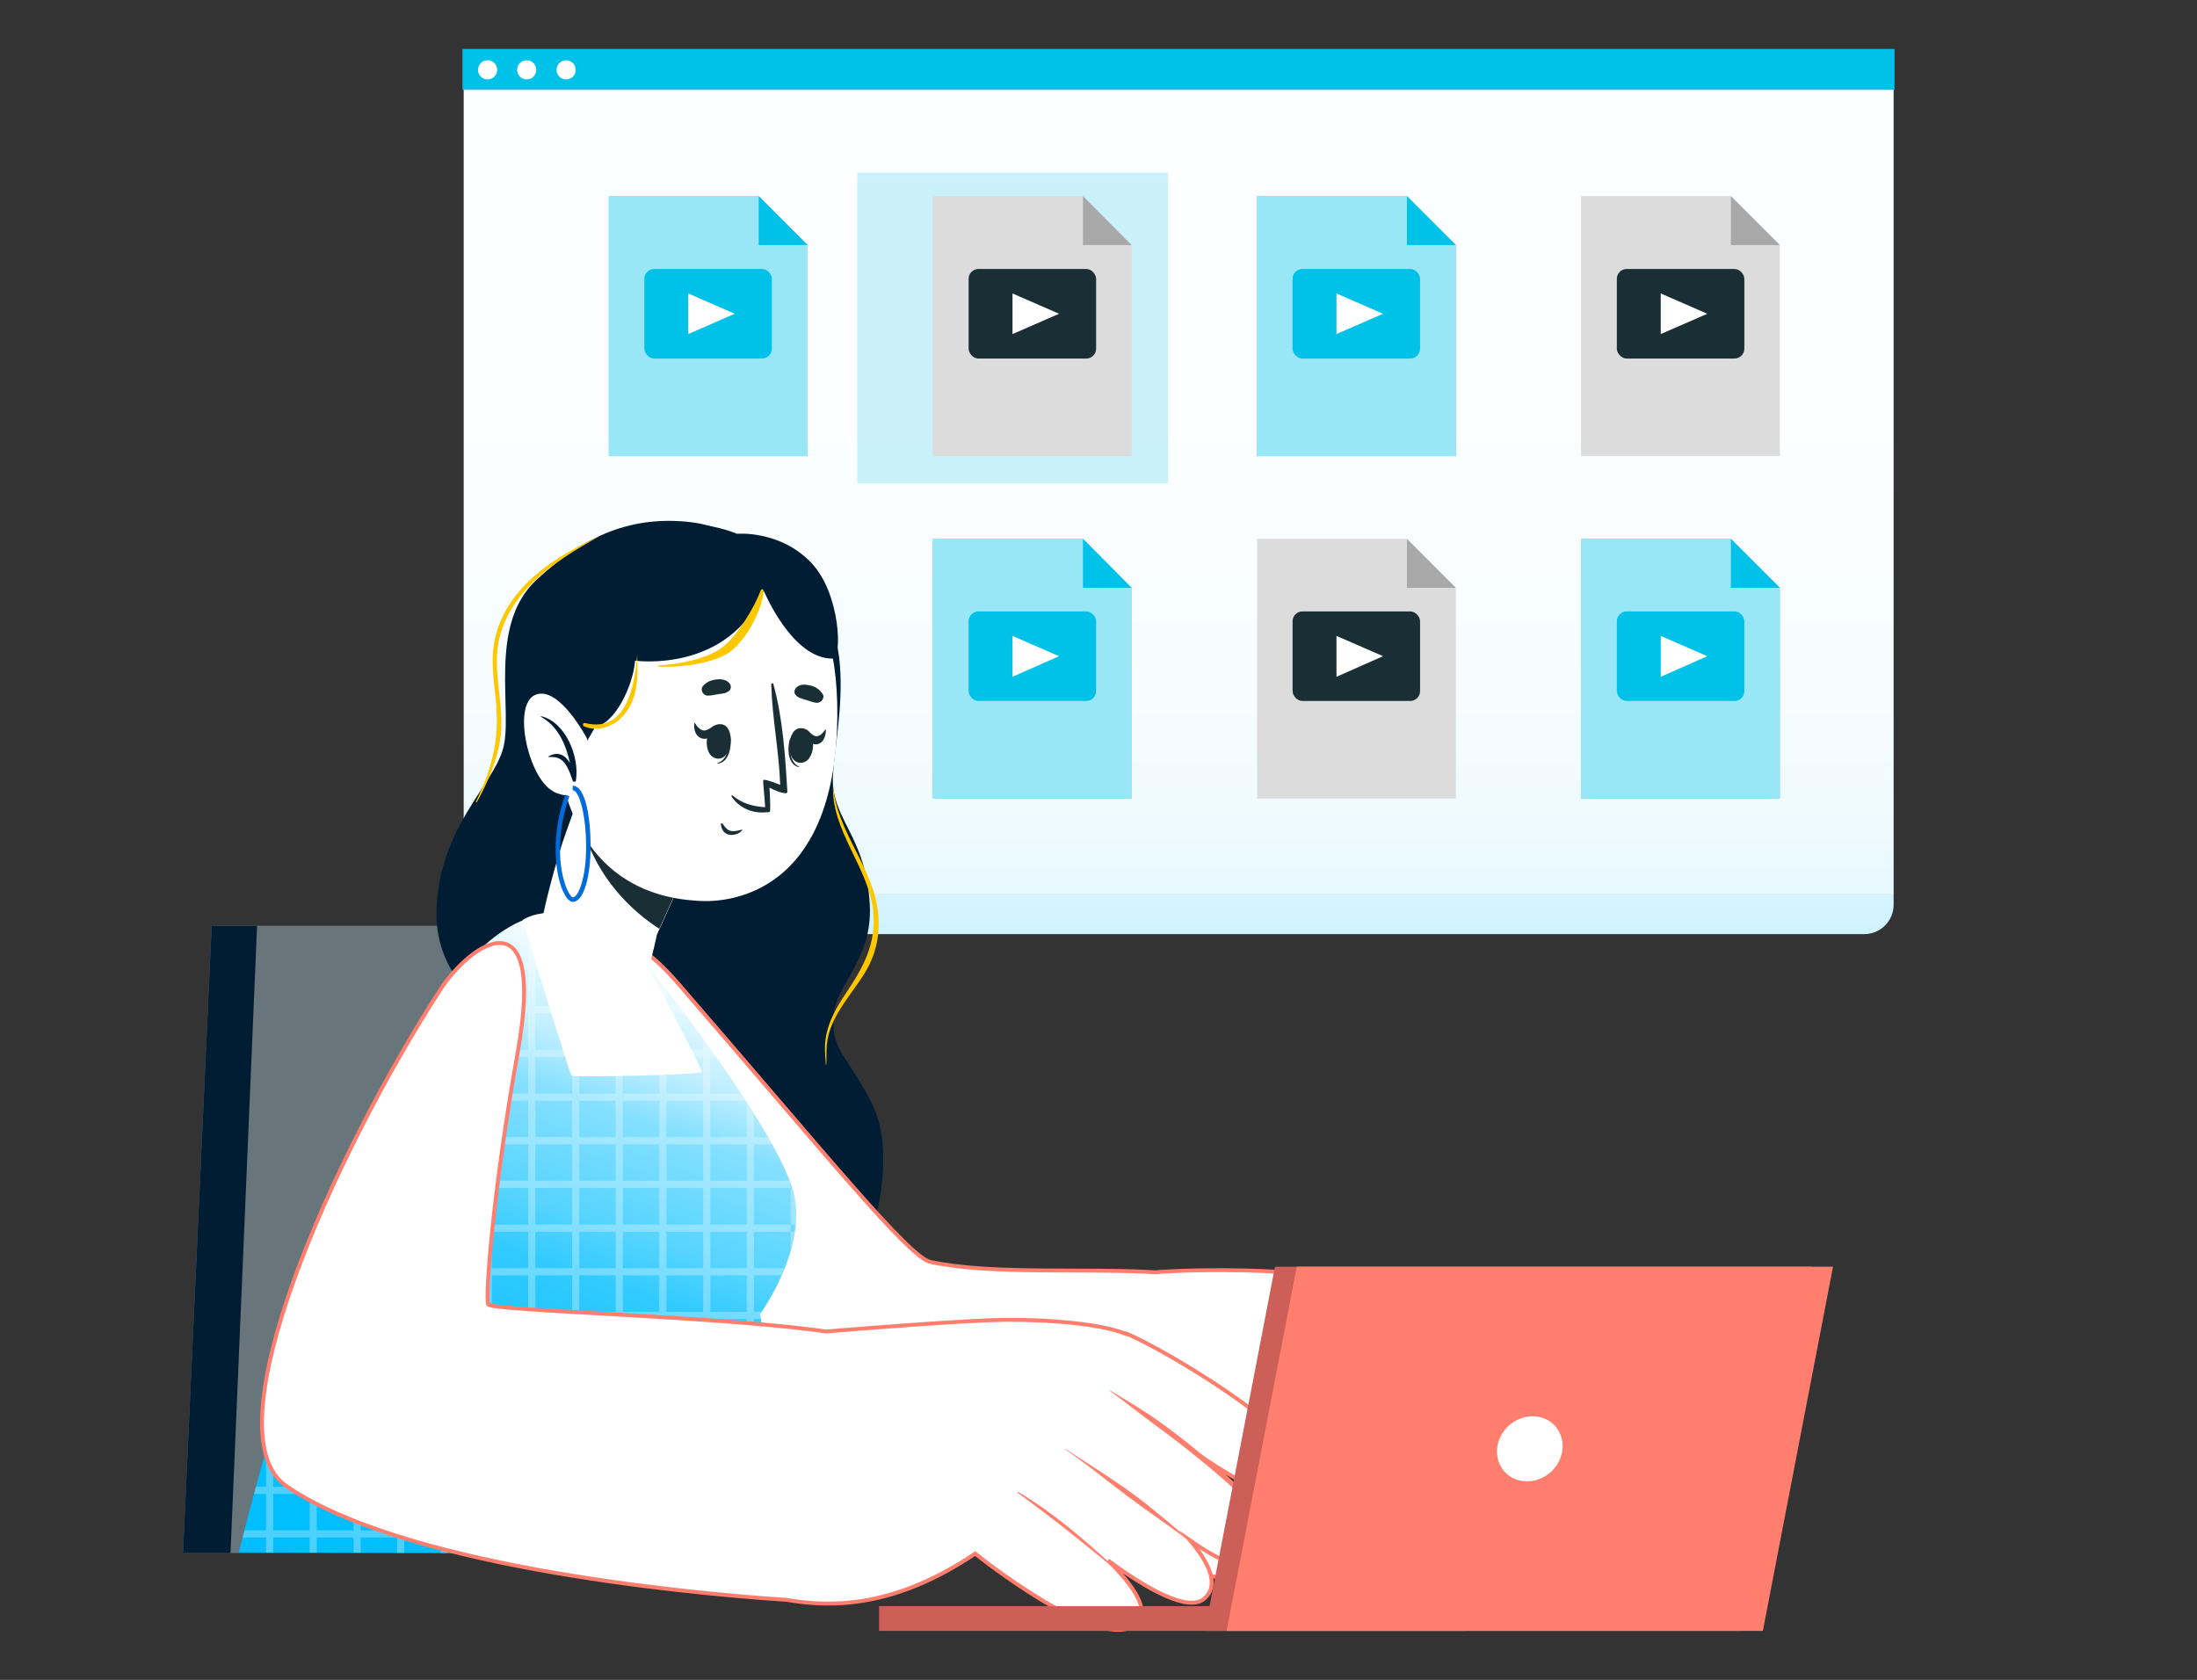
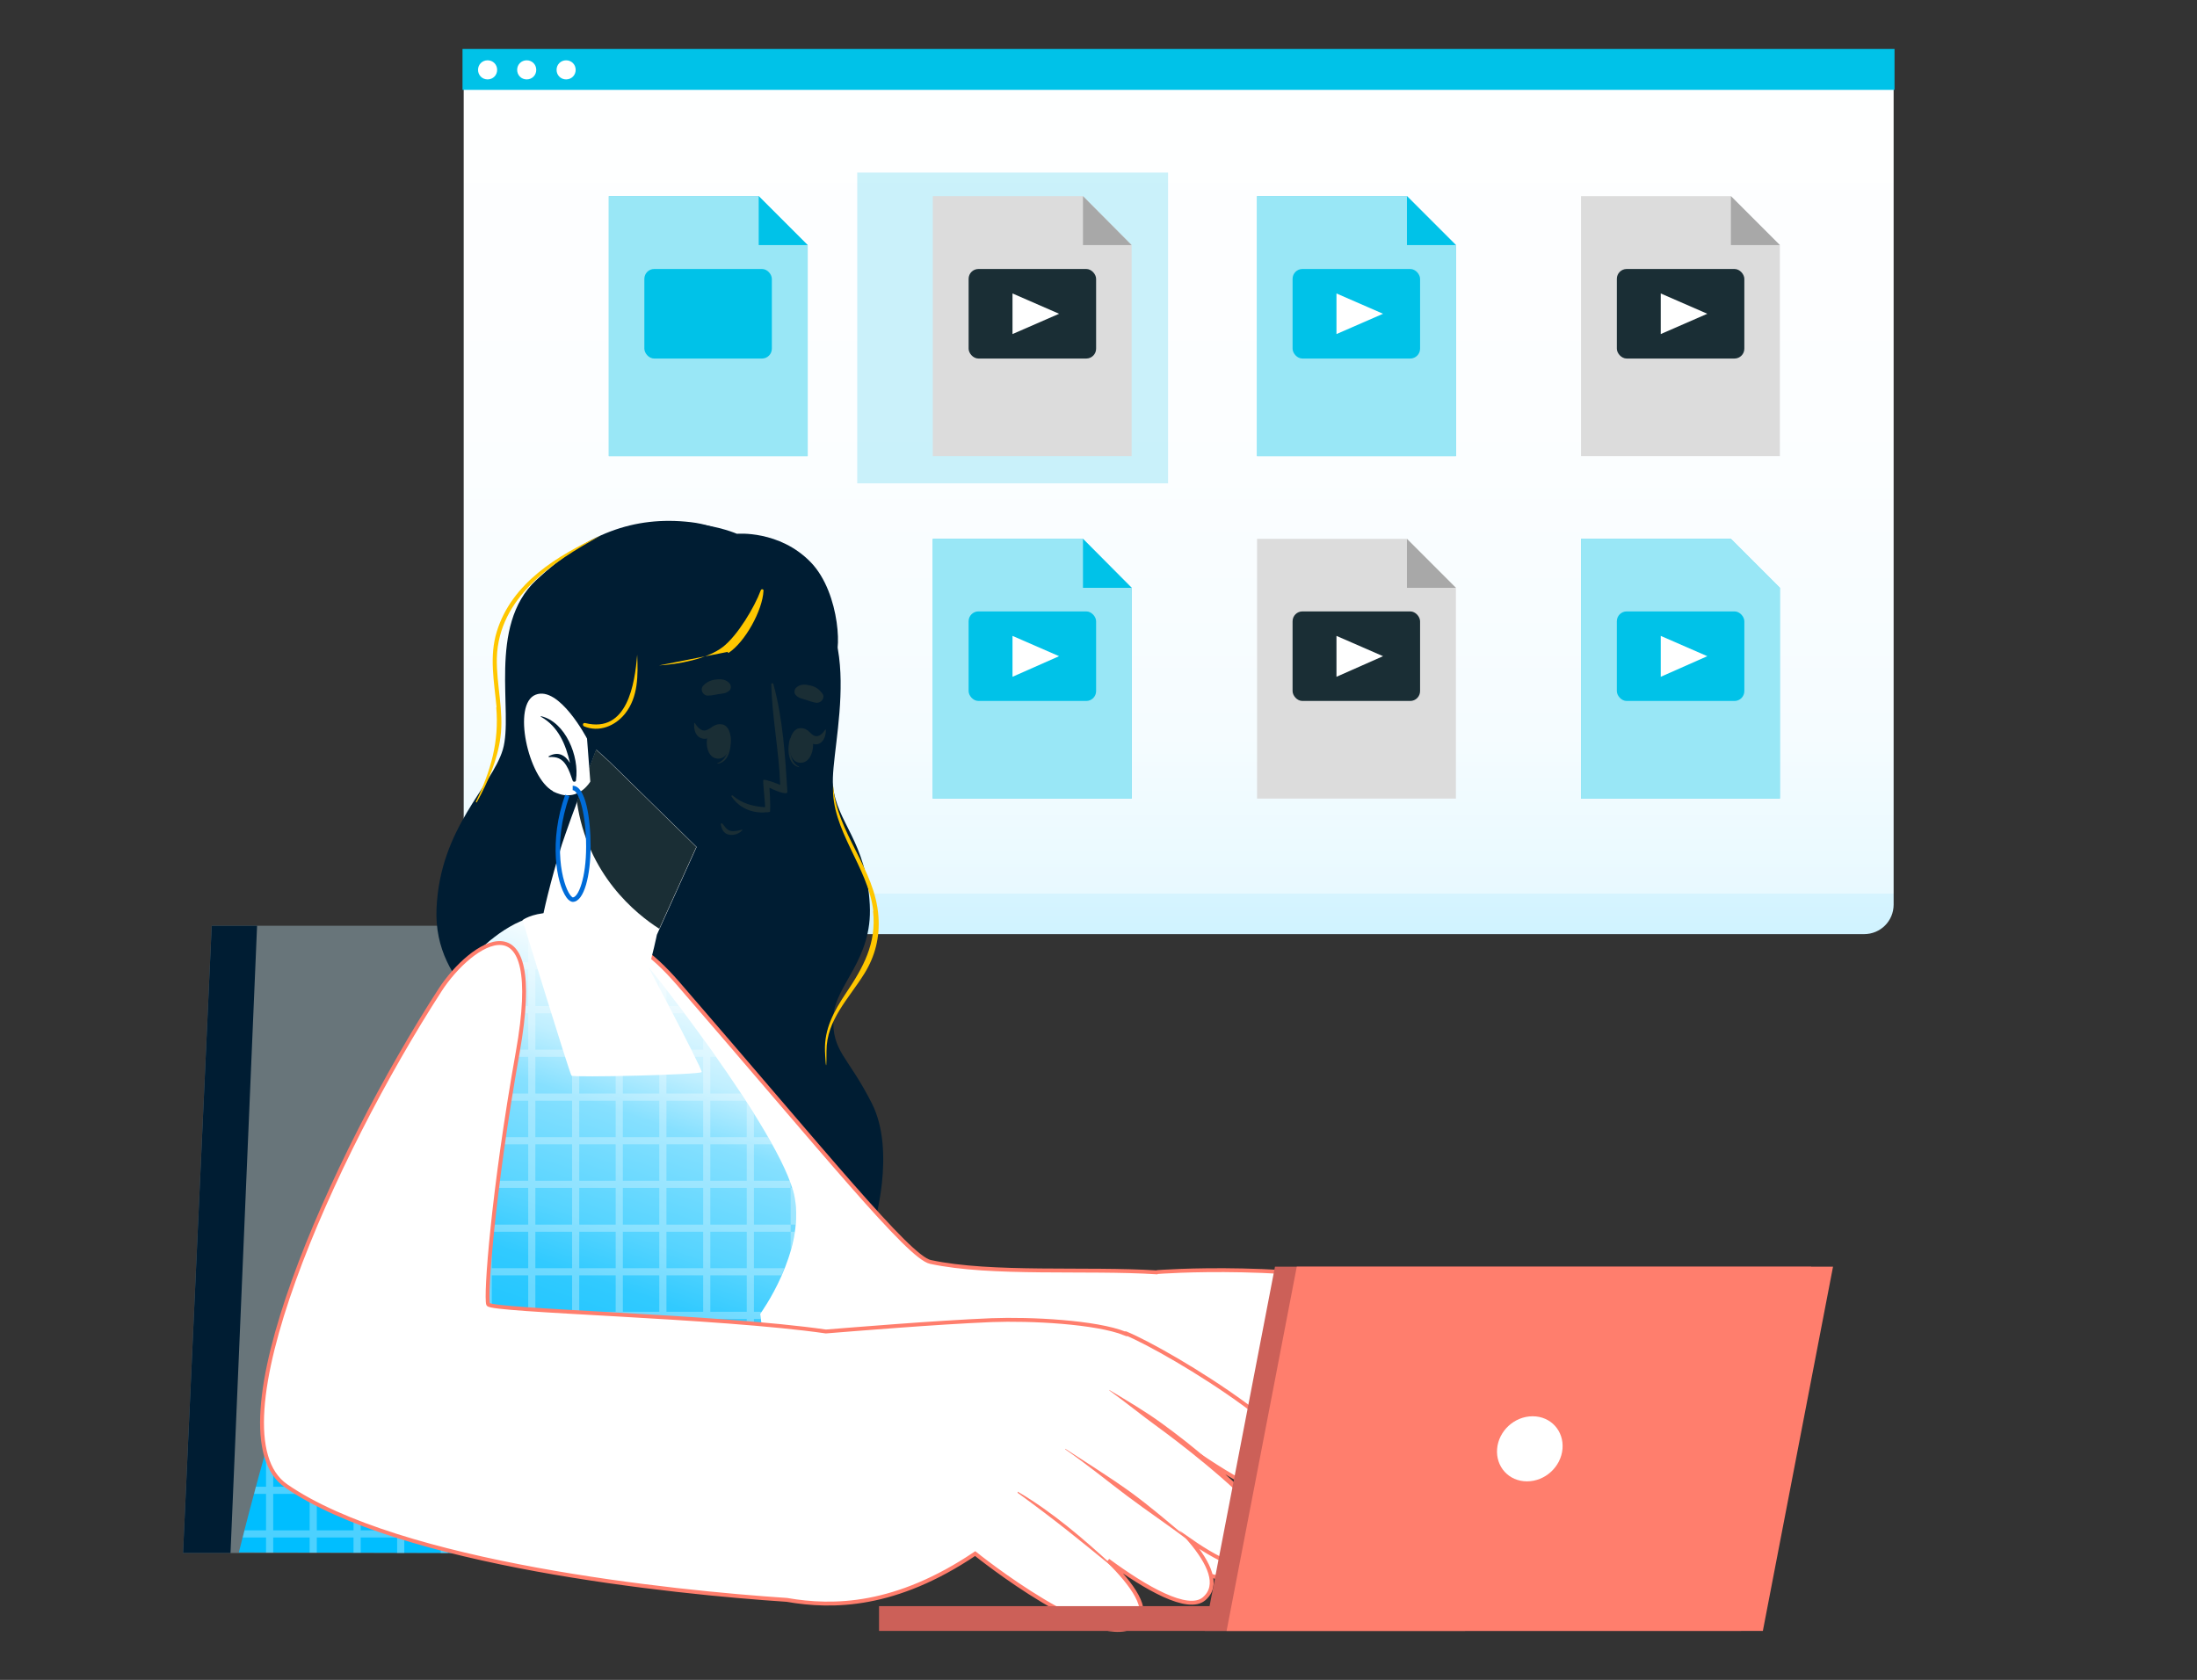
<svg xmlns="http://www.w3.org/2000/svg" id="Capa_1" version="1.1" viewBox="0 0 735.8 562.7">
  <rect x="0" y="0" width="735.8" height="562.7" fill="#333333" stroke="none" />
  <defs>
    <style>
      .st0 {
        fill: #1a2e35;
      }

      .st1 {
        fill: #ff7e6d;
      }

      .st2 {
        fill: #68757a;
      }

      .st3 {
        stroke: #ff7e6d;
        stroke-miterlimit: 10;
        stroke-width: 1.3px;
      }

      .st3, .st4, .st5, .st6 {
        fill: #fff;
      }

      .st7 {
        fill: #cc6058;
      }

      .st8 {
        fill: #006cd9;
      }

      .st9 {
        fill: #001d33;
      }

      .st10 {
        opacity: .2;
      }

      .st10, .st11 {
        fill: #00c2e8;
      }

      .st10, .st5, .st6 {
        isolation: isolate;
      }

      .st12 {
        fill: url(#Degradado_sin_nombre);
      }

      .st13 {
        fill: url(#Degradado_sin_nombre_2);
      }

      .st14 {
        fill: #ffc700;
      }

      .st15 {
        fill: #a8a8a8;
      }

      .st16 {
        fill: #dcdcdc;
      }

      .st17 {
        fill: #2b454e;
      }

      .st5 {
        opacity: .3;
      }

      .st6 {
        opacity: .6;
      }
    </style>
    <linearGradient id="Degradado_sin_nombre" data-name="Degradado sin nombre" x1="394.8" y1="317.8" x2="394.8" y2="847.1" gradientTransform="translate(0 -336)" gradientUnits="userSpaceOnUse">
      <stop offset="0" stop-color="#fff" />
      <stop offset=".3" stop-color="#fcfeff" />
      <stop offset=".5" stop-color="#f5fcff" />
      <stop offset=".6" stop-color="#e8f9ff" />
      <stop offset=".6" stop-color="#d6f4ff" />
      <stop offset=".7" stop-color="#beeeff" />
      <stop offset=".8" stop-color="#a1e7ff" />
      <stop offset=".8" stop-color="#7edeff" />
      <stop offset=".9" stop-color="#56d3ff" />
      <stop offset=".9" stop-color="#29c8ff" />
      <stop offset="1" stop-color="#00beff" />
    </linearGradient>
    <linearGradient id="Degradado_sin_nombre_2" data-name="Degradado sin nombre 2" x1="237.1" y1="659.1" x2="177.1" y2="836.3" gradientTransform="translate(0 -336)" gradientUnits="userSpaceOnUse">
      <stop offset="0" stop-color="#fff" />
      <stop offset=".2" stop-color="#c0efff" />
      <stop offset=".3" stop-color="#86e0ff" />
      <stop offset=".5" stop-color="#56d4ff" />
      <stop offset=".6" stop-color="#31caff" />
      <stop offset=".8" stop-color="#16c3ff" />
      <stop offset=".9" stop-color="#05bfff" />
      <stop offset="1" stop-color="#00beff" />
    </linearGradient>
  </defs>
  <g>
    <path class="st12" d="M155.3,16.8h478.9v286.2c0,5.5-4.4,9.9-9.9,9.9H165.2c-5.5,0-9.9-4.4-9.9-9.9V16.8h0Z" />
    <g>
      <rect class="st11" x="154.9" y="16.4" width="479.6" height="13.7" />
      <g>
        <path class="st4" d="M166.5,23.4c0,1.8-1.4,3.2-3.2,3.2s-3.2-1.4-3.2-3.2,1.4-3.2,3.2-3.2,3.2,1.4,3.2,3.2Z" />
        <path class="st4" d="M179.6,23.4c0,1.8-1.4,3.2-3.2,3.2s-3.2-1.4-3.2-3.2,1.4-3.2,3.2-3.2,3.2,1.4,3.2,3.2Z" />
        <path class="st4" d="M192.8,23.4c0,1.8-1.4,3.2-3.2,3.2s-3.2-1.4-3.2-3.2,1.4-3.2,3.2-3.2,3.2,1.4,3.2,3.2Z" />
      </g>
    </g>
  </g>
  <g>
    <polygon class="st11" points="270.5 152.8 203.9 152.8 203.9 65.7 254.1 65.7 270.5 82.1 270.5 152.8" />
    <polygon class="st6" points="270.5 152.8 203.9 152.8 203.9 65.7 254.1 65.7 270.5 82.1 270.5 152.8" />
    <polygon class="st11" points="270.5 82.1 254.1 82.1 254.1 65.7 270.5 82.1" />
    <g>
      <rect class="st11" x="215.8" y="90.1" width="42.7" height="30" rx="3.3" ry="3.3" />
-       <polygon class="st4" points="230.5 98.3 230.5 111.9 246.1 105.1 230.5 98.3" />
    </g>
  </g>
  <g>
    <rect class="st10" x="287.1" y="57.8" width="104.1" height="104.1" />
    <polygon class="st16" points="379 152.8 312.4 152.8 312.4 65.7 362.7 65.7 379 82.1 379 152.8" />
    <polygon class="st15" points="379 82.1 362.7 82.1 362.7 65.7 379 82.1" />
    <g>
      <rect class="st0" x="324.4" y="90.1" width="42.7" height="30" rx="3.3" ry="3.3" />
      <polygon class="st4" points="339.1 98.3 339.1 111.9 354.7 105.1 339.1 98.3" />
    </g>
  </g>
  <g>
    <polygon class="st11" points="487.6 152.8 421 152.8 421 65.7 471.2 65.7 487.6 82.1 487.6 152.8" />
    <polygon class="st6" points="487.6 152.8 421 152.8 421 65.7 471.2 65.7 487.6 82.1 487.6 152.8" />
    <polygon class="st11" points="487.6 82.1 471.2 82.1 471.2 65.7 487.6 82.1" />
    <g>
      <rect class="st11" x="432.9" y="90.1" width="42.7" height="30" rx="3.3" ry="3.3" />
      <polygon class="st4" points="447.6 98.3 447.6 111.9 463.2 105.1 447.6 98.3" />
    </g>
  </g>
  <g>
    <polygon class="st16" points="596.1 152.8 529.5 152.8 529.5 65.7 579.7 65.7 596.1 82.1 596.1 152.8" />
    <polygon class="st15" points="596.1 82.1 579.7 82.1 579.7 65.7 596.1 82.1" />
    <g>
      <rect class="st0" x="541.5" y="90.1" width="42.7" height="30" rx="3.3" ry="3.3" />
      <polygon class="st4" points="556.2 98.3 556.2 111.9 571.8 105.1 556.2 98.3" />
    </g>
  </g>
  <g>
    <polygon class="st9" points="270.5 267.5 203.9 267.5 203.9 180.5 254.1 180.5 270.5 196.9 270.5 267.5" />
    <polygon class="st17" points="270.5 196.9 254.1 196.9 254.1 180.5 270.5 196.9" />
    <g>
      <rect class="st0" x="215.8" y="204.8" width="42.7" height="30" />
      <polygon class="st4" points="230.5 213 230.5 226.7 246.1 219.8 230.5 213" />
    </g>
  </g>
  <g>
    <polygon class="st11" points="379 267.5 312.4 267.5 312.4 180.5 362.7 180.5 379 196.9 379 267.5" />
    <polygon class="st6" points="379 267.5 312.4 267.5 312.4 180.5 362.7 180.5 379 196.9 379 267.5" />
    <polygon class="st11" points="379 196.9 362.7 196.9 362.7 180.5 379 196.9" />
    <g>
      <rect class="st11" x="324.4" y="204.8" width="42.7" height="30" rx="3.3" ry="3.3" />
      <polygon class="st4" points="339.1 213 339.1 226.7 354.7 219.8 339.1 213" />
    </g>
  </g>
  <g>
    <polygon class="st16" points="487.6 267.5 421 267.5 421 180.5 471.2 180.5 487.6 196.9 487.6 267.5" />
    <polygon class="st15" points="487.6 196.9 471.2 196.9 471.2 180.5 487.6 196.9" />
    <g>
      <rect class="st0" x="432.9" y="204.8" width="42.7" height="30" rx="3.3" ry="3.3" />
      <polygon class="st4" points="447.6 213 447.6 226.7 463.2 219.8 447.6 213" />
    </g>
  </g>
  <g>
    <polygon class="st11" points="596.1 267.5 529.5 267.5 529.5 180.5 579.7 180.5 596.1 196.9 596.1 267.5" />
    <polygon class="st6" points="596.1 267.5 529.5 267.5 529.5 180.5 579.7 180.5 596.1 196.9 596.1 267.5" />
-     <polygon class="st11" points="596.1 196.9 579.7 196.9 579.7 180.5 596.1 196.9" />
    <g>
      <rect class="st11" x="541.5" y="204.8" width="42.7" height="30" rx="3.3" ry="3.3" />
      <polygon class="st4" points="556.2 213 556.2 226.7 571.8 219.8 556.2 213" />
    </g>
  </g>
  <g>
    <g>
      <polygon class="st2" points="61.3 520.2 242.4 520.2 206.3 310.1 70.9 310.1 61.3 520.2" />
      <polygon class="st9" points="61.3 520.2 77.2 520.2 86.1 310.1 70.9 310.1 61.3 520.2" />
    </g>
    <g>
      <path class="st9" d="M263.1,193.9s-12.7-16.8-31.8-19c-19.1-2.2-35.2,4-51.7,19.4s-7.5,44.4-11.2,56.8-21,26-22.2,53.2,24.6,38.8,32.3,49.3c9.2,12.6,10.6,33.1,37.1,39.8,24.8,6.2,40.1-7.5,55.6-1.5s21.4,18.7,21.4,18.7c0,0,7.6-24.8-.6-41s-13.4-17.2-12.9-29c.5-10.6,13.2-19,12.2-37.5-1.1-21.4-11.1-27.5-12.3-39.8-1.2-12.9,13.3-57.9-16-69.5h0Z" />
      <path class="st14" d="M292.5,305.3c-1.7-15-14.2-27.1-13.5-42.3h0c1.1,15.9,14.1,27.9,15.2,44,.5,6.9-1.1,13.3-4.7,19.1-5.2,8.4-12.7,15.5-12.7,26s-.5.3-.5,0c-.3-7.4,3-13.4,7-19.4,5.8-8.6,10.3-16.7,9.1-27.5h.1Z" />
      <path class="st14" d="M166.3,236.9c-.8-8.6-2.5-17,.1-25.4,5-16.2,20.3-25.5,34.8-32.1h0c-16.1,8.8-34.2,20.7-34.8,41-.2,8.9,2.4,17.7,1.2,26.6-1,7.6-4.2,15-7.9,21.7-.1.2-.4,0-.3-.2,5-10.3,7.8-20.1,6.8-31.6h0Z" />
      <path class="st0" d="M172.8,345.9c11.8,15.4,14.2,40.1,34.3,48.2,11.2,4.5,23.1,3.6,34.5.5,8.9-2.4,17.8-5.4,27.1-4.1.1,0,0,.2,0,.2-12-1.2-22.3,4-33.7,6.5-9.8,2.2-20.9,1.8-30.1-2.6-19.5-9.2-20.8-33-32.1-48.6h0Z" />
    </g>
    <g>
      <g>
        <path class="st3" d="M526,486.5c8.5-13-34.1-50.3-48.9-53.8-43.4-10.3-89.5-6.6-89.5-6.6,0,0-.1,0-.2.1-23.2-1.5-55.4.9-75.8-3.5-7.3-1.6-35-36.1-84.6-93.4-18.5-21.3-30.6-19-26.5,6.7,7.3,45.7,44.8,157.5,74.4,170.5,20.8,9.1,70.5,13.1,103.2,11.3,7,3.1,15.2,6.6,21.5,8.4,9.7,2.8,38,10.2,42.1-.2,2.9-7.1-13.2-13.4-24.5-18.1-5.1-2.1-11.2-7-11.7-10.8v-1.3s0-.3.1-.4c3.1-6.7,18.4,0,28.4,5.9,19.4,11.3,45.4,31.6,57.2,21.8,4.5-3.7-.7-10.5-8.4-17.2,12.4,7.8,25.6,14.1,30.7,10.2,3-2.2,3.1-5.3,1.4-8.9,3.8,1.2,7.2,1,9.6-1.5,4-4.2,2.1-10.4-2.3-16.8,1.4,0,2.7-.9,3.7-2.4h0Z" />
        <g>
          <path class="st0" d="M427.8,471.1c10.2,1.6,20.3,5.4,28.9,11.1,11,7.3,18.3,15.8,27.5,24.3.2.2,0,.6-.3.4-4.4-4.1-22.6-19.4-27.3-22.8-8.6-6.4-18.3-10.8-28.8-12.8-.1,0,0-.2,0-.2h0Z" />
-           <path class="st0" d="M435.9,452.7c11.4,3.1,23.1,6.3,33.7,11.7,11.6,5.9,20.6,15.5,29.6,24.8,5.4,5.6,10.6,11.2,15.7,17,.2.2,0,.6-.3.4-9-9.6-18.4-18.9-28-27.9-9-8.5-19.1-14.9-30.7-19.4-6.5-2.5-13.2-4.5-19.9-6.4-.1,0,0-.2,0-.2h-.1Z" />
          <path class="st0" d="M448.1,436.6c11.1,2.3,20.7,4.2,30.6,10.2,13,7.9,25.5,21.1,29.9,25.8,4.9,5.2,9.5,10.5,14.1,15.9.2.2-.2.6-.4.3-10.5-11.8-21.8-23.1-33.8-33.5-5.7-5-11.9-9.3-18.9-12.3-6.9-3-14.3-4.7-21.6-6.4h.1Z" />
        </g>
      </g>
      <g>
        <path class="st13" d="M265,520.5l-185-.5s37.8-156.2,78.6-199.7c18.6-19.8,36.7-16.8,52.1-4,3.8,3.2,51.4,63.5,55.4,84.6,3.6,18.6-11.5,39.2-11.5,39.2l10.5,80.5h-.1Z" />
        <path class="st5" d="M265.3,397.9c.3,1,.6,2,.8,2.9.6,3.1.7,6.2.4,9.3,0,.8-.2,1.6-.3,2.4-.3,2.1-.8,4.2-1.4,6.3v-22.5c.2.5.4,1.1.5,1.6h0ZM265,520.5l-.2-1.8v1.8h.2ZM250.1,369.3v151.2h2.4v-147.4c-.8-1.3-1.6-2.5-2.4-3.8h0ZM235.5,348v172.5h2.4v-169.1c-.8-1.1-1.6-2.3-2.4-3.4ZM220.8,328.5v191.9h2.4v-188.8c-.8-1.1-1.6-2.1-2.4-3.1h0ZM206.2,312.9v207.4h2.4v-205.7c-.8-.6-1.6-1.2-2.4-1.8h0ZM191.6,306.6v213.8h2.4v-213.2c-.8-.2-1.6-.4-2.4-.5h0ZM176.9,307.6v212.7h2.4v-213.4c-.8.2-1.6.4-2.4.7ZM162.3,316.6v203.6h2.4v-205.7c-.8.7-1.6,1.4-2.4,2.1ZM147.6,334.6v185.6h2.4v-189.2c-.8,1.2-1.6,2.4-2.4,3.6ZM133,361.4v158.8h2.4v-163.8c-.8,1.6-1.6,3.3-2.4,5h0ZM118.4,395.5v124.6h2.4v-130.5c-.8,1.9-1.5,3.9-2.3,5.8h-.1,0ZM103.7,437.3v82.8h2.4v-90.1c-.8,2.4-1.6,4.9-2.4,7.3h0ZM89.1,485.7v34.4h2.4v-42.8c-.6,2.1-1.2,4.1-1.7,6.1s-.5,1.6-.7,2.4h0ZM171.3,310.1h30.2c-1.8-1-3.7-1.8-5.7-2.4h-19.1c-1.8.6-3.6,1.4-5.4,2.4ZM154.7,324.7h63.1c-.7-.9-1.4-1.7-2-2.4h-59.1c-.7.8-1.3,1.6-2,2.4h0ZM144.7,339.4h84.4c-.6-.8-1.2-1.6-1.8-2.4h-81.2c-.5.8-1,1.6-1.5,2.4h0ZM136.6,354h103.2c-.6-.8-1.1-1.6-1.7-2.4h-100.2l-1.2,2.4h0ZM129.6,368.7h120.1c-.5-.8-1-1.6-1.6-2.4h-117.4c-.4.8-.7,1.6-1.1,2.4ZM123.4,383.3h135.2c-.4-.8-.9-1.6-1.4-2.4H124.4c-.3.8-.7,1.6-1,2.4h0ZM117.6,397.9h147.7c-.2-.5-.3-1.1-.5-1.6v-.8H118.4v.3c-.3.7-.5,1.4-.8,2.1h0ZM112.2,412.6h154c.1-.8.2-1.6.3-2.4H113.1c-.3.8-.6,1.6-.9,2.4h0ZM107.1,427.2h154.6c.3-.8.7-1.6,1-2.4H107.9c-.3.8-.6,1.6-.8,2.4ZM102.3,441.8h152.5l-.2-1.8s.2-.2.5-.6H103c-.3.8-.5,1.6-.8,2.4h.1ZM97.7,456.5h159l-.3-2.4H98.4c-.2.8-.5,1.6-.7,2.4ZM93.3,471.1h165.3l-.3-2.4H94c-.2.8-.5,1.6-.7,2.4ZM89.1,485.7h171.4l-.3-2.4H89.8c-.2.8-.5,1.6-.7,2.4ZM85.1,500.4h177.3l-.3-2.4H85.7l-.6,2.4ZM81.2,515h183l-.3-2.4H81.9c-.2.9-.4,1.7-.6,2.4h-.1Z" />
        <path class="st0" d="M183.2,445.9c6.1-1.4,12.4-2.6,18.7-3.3,3.2-.4,6.3-.5,9.5-.6h4.5c1.7,0,3.3.2,5,.2s.2.3,0,.3c-1.6,0-3.1.4-4.7.6-1.6.2-3.1.3-4.7.5-3.1.3-6.3.7-9.4,1-6.3.6-12.6,1.2-18.9,2.1-.3,0-.4-.4,0-.5v-.3h0Z" />
      </g>
      <g>
        <g>
          <path class="st4" d="M181.6,308.5c0,3.6,11.8,29.1,27.6,31.6,5.1.8,10.8-27,10.8-27l.9-2,12.4-27.4-29.3-28.7-4.3-3.9s-2.9,7.7-6.4,17.4c-.2.4-.3.9-.5,1.4s-.4,1.1-.6,1.6c-.5,1.4-1.1,2.9-1.6,4.4-.4,1.1-.8,2.2-1.2,3.4-.4,1.2-.8,2.3-1.2,3.5-3.7,11.8-6.6,24.2-6.6,25.7h0Z" />
          <path class="st0" d="M193.2,268.5c3.5,24.6,19.9,37.7,27.6,42.6l12.4-27.4-29.3-28.7-4.3-3.9s-2.9,7.7-6.4,17.4h0Z" />
        </g>
        <g>
-           <path class="st4" d="M280.3,244.9c-2.3,52.8-34.1,57.4-45.5,56.9-10.3-.5-45.4-3.3-48.6-56-3.2-52.7,22.1-68.3,45.7-68.5,23.7-.2,50.7,15,48.4,67.7h0Z" />
          <g>
            <path class="st0" d="M273.3,235.4c-1.2-.2-2.3-.6-3.5-1-1.3-.4-2.5-.6-3.4-1.7-.5-.6-.4-1.7.2-2.3,1.3-1.3,3-1.2,4.7-.8,1.8.4,3,1.2,4.1,2.7,1.1,1.4-.4,3.3-2,3.1h-.1Z" />
            <path class="st0" d="M237.1,233c1.2,0,2.4-.3,3.6-.5,1.4-.2,2.5-.2,3.6-1.2.6-.5.6-1.7.1-2.3-1.1-1.4-2.8-1.6-4.5-1.4-1.8.2-3.2.8-4.4,2.1-1.2,1.3,0,3.4,1.6,3.3h0Z" />
            <g>
              <g>
                <path class="st0" d="M244.6,246.5c0-.1-.3.2-.3.3,0,3.6-.7,7.7-4,8.8-.1,0,0,.2,0,.2,4-.4,4.8-5.9,4.3-9.3Z" />
                <path class="st0" d="M241.6,242.6c-5.8-.7-6.7,10.9-1.4,11.5,5.3.6,6.2-11,1.4-11.5Z" />
              </g>
              <path class="st0" d="M239.3,243c-1.1.6-2.1,1.6-3.4,1.7-1.4,0-2.4-1.3-3.2-2.5,0-.1-.2,0-.2.1-.2,2.2.5,4.6,2.8,5.1,2.1.5,3.9-1.4,4.6-3.5.1-.4-.2-1-.6-.8h0Z" />
            </g>
            <g>
              <g>
                <path class="st0" d="M264.6,247.3c0-.1.3.2.2.3-.4,3.6-.3,7.7,2.8,9.2v.2c-3.9-.9-4-6.4-3-9.7h0Z" />
                <path class="st0" d="M268.2,243.9c5.8,0,5.2,11.7-.1,11.6-5.3,0-4.7-11.7.1-11.6Z" />
              </g>
              <path class="st0" d="M270.5,244.7c.9.7,1.7,1.8,2.8,1.9,1.3.1,2.3-1.1,3.1-2.2,0-.1.2,0,.2.1,0,2.2-.9,4.5-3,4.8-2,.3-3.3-1.7-3.7-3.9,0-.4.3-1,.6-.8h0Z" />
            </g>
            <path class="st0" d="M241.9,275.8c.7.9,1.5,2.2,2.7,2.5s2.8-.1,3.9-.4c.1,0,.2.1.1.2-1.1,1.3-3.2,1.9-4.8,1.4-1.6-.5-2.2-2-2.4-3.5,0-.2.3-.3.4-.1h0Z" />
            <path class="st0" d="M257.7,263.9s.4,5.4.2,7.9c0,.2-.6.3-1.5.3h0c-4.5.4-8.9-1.5-11.4-5.3-.2-.3.2-.5.4-.3,3.2,2.7,6.8,3.6,10.8,3.9.2-.7-.9-9.2-.5-9.2,1.4,0,4,1.1,5.6,1.7-.4-11.3-2.7-22.4-3-33.7,0-.4.6-.5.7-.1,3.2,11.5,4,24.5,4.7,36.1.1,1.5-5-.8-5.9-1.3h-.1Z" />
          </g>
          <g>
            <path class="st9" d="M199.4,243.3c6.1-.5,12.6-13.1,13.3-22,0,0,31.2,4.4,43.1-23.4,0,0,9.5,23,23.2,22.7,3,0,2.7-21.8-7.5-32.3-10.5-10.8-24.7-9.5-24.7-9.5,0,0-23-10.2-47.1,3.4-21.8,12.3-25.3,61.5-12.7,75.8,2.8,3.1,12.4-14.6,12.4-14.6h0Z" />
-             <path class="st14" d="M220.7,222.9c6.4-.4,16.1-2.1,21.4-6.2,4.9-3.8,10.6-13.3,12.7-19,.2-.5,1-.4.9.2-.3,6.5-6.1,17.1-11.7,20.8s-17,5-23.4,4.6c-.4,0-.3-.4,0-.4h0Z" />
+             <path class="st14" d="M220.7,222.9c6.4-.4,16.1-2.1,21.4-6.2,4.9-3.8,10.6-13.3,12.7-19,.2-.5,1-.4.9.2-.3,6.5-6.1,17.1-11.7,20.8c-.4,0-.3-.4,0-.4h0Z" />
            <path class="st14" d="M196,242.2c14.1,3.5,16.6-13.1,17.4-22.9h0c.3,6.8.4,14.2-4.1,19.8-3.3,4.1-8.7,6.3-13.7,4.2-.6-.3-.4-1.3.3-1.1h.1Z" />
          </g>
          <g>
            <path class="st4" d="M185.2,265.1c.8.4,1.6.7,2.3.9.9.3,1.7.4,2.5.4,1.2,0,2.2-.2,3.1-.6.8-.3,1.6-.8,2.2-1.3,1.6-1.3,2.4-2.7,2.4-2.7l-1.1-14.4s-9.3-17.8-17.2-14.7c-8,3.1-2.5,27.9,5.8,32.3h0Z" />
            <path class="st9" d="M181.2,239.9c-.1,0-.2.2,0,.2,5.8,3.3,8.3,9.3,9.7,15.5-1.5-2.5-3.8-4.1-7.1-2.3-.2,0,0,.4.1.3,2.6-.2,4.3.5,5.7,2.7,1,1.6,1.6,3.5,2.2,5.2.2.6,1.2.4,1.1-.2h0c1.2-7.9-3.5-19.5-11.7-21.4h0Z" />
            <path class="st8" d="M191.9,302.1c-.7,0-1.5-.5-2.2-1.5-3.4-4.8-5.9-19-.4-34.4l1.4.5c-5.8,16.3-2.3,29.5.2,33,.5.7.9.9.9.9,1.9,0,4.5-6.5,4.5-17s-2.3-18.9-4.5-18.9v-1.5c4.4,0,6,11,6,20.4s-2.1,18.5-6,18.5h.1Z" />
          </g>
        </g>
        <path class="st4" d="M212.4,314.9s23,43.3,22.6,44.2c-.4.9-43,1.9-43.6,1.2-.6-.6-16.4-52.1-16.4-52.1,0,0,11.5-8.8,37.4,6.6h0Z" />
      </g>
      <g>
        <path class="st3" d="M376.8,446.7c-9.7-3.9-31.8-5-44.7-4.5-19.2.8-46.6,3.1-55.5,3.8-35.9-5.2-112.3-6.9-113.1-9.1-1-2.5,1.6-38,9.9-84.5,9.6-53.7-15.7-36.7-26-20.8-36,55.7-77.4,148.2-51.6,166.1,38,26.3,129.7,35.7,167.7,38.2,15.6,2.7,36.5,2.4,63.1-15.5,0,0,42.5,34.3,54.1,23.4,4.8-4.5-1.5-13.1-9.6-21.1,12.5,9.2,26.8,17.5,32.2,12.8,5.2-4.5,1.7-11.9-4.7-19.5,10.9,7.6,21.7,12.5,26.5,6.8,7.3-8.7-10-24.8-23.4-35.3,13.8,9.4,33.8,20.8,38.4,12.8,7.9-13.9-48.7-47.8-63.1-53.7h-.2,0Z" />
        <g>
          <path class="st1" d="M371.7,465.7c5.8,3.5,11.8,7,17.3,11s10.9,8.2,16,12.7c12.5,11.1,18.6,19.9,18.2,19.4-10.3-12-29.8-26.7-35.3-30.7s-10.8-8.3-16.3-12.3c-.1,0,0-.3.2-.2h-.1Z" />
          <path class="st1" d="M356.8,485.3c7.3,4.8,14.6,9.3,21.7,14.4,7,5.1,13.2,10.5,19.9,16.1.5.4.1.6-.4.2-6.9-5.3-13.6-9.7-20.5-14.9s-13.6-10.7-20.7-15.6c-.1,0,0-.2.1-.2h-.1Z" />
          <path class="st1" d="M341.1,499.8c11.5,6.8,21.7,15.6,31.5,24.6.5.4,0,.6-.6,0-10.3-8.4-18.3-15-31.1-24.3-.2,0,0-.5.2-.4h0Z" />
        </g>
      </g>
    </g>
  </g>
  <g>
    <rect class="st7" x="294.4" y="538" width="196.3" height="8.3" />
    <g>
      <polygon class="st7" points="403.5 546.3 583.1 546.3 606.6 424.3 427 424.3 403.5 546.3" />
      <polygon class="st1" points="410.8 546.3 590.4 546.3 613.9 424.3 434.3 424.3 410.8 546.3" />
      <path class="st4" d="M501.4,485.3c-.5,6,3.9,10.9,10,10.9s11.4-4.9,11.9-10.9-3.9-10.9-10-10.9-11.4,4.9-11.9,10.9Z" />
    </g>
  </g>
</svg>